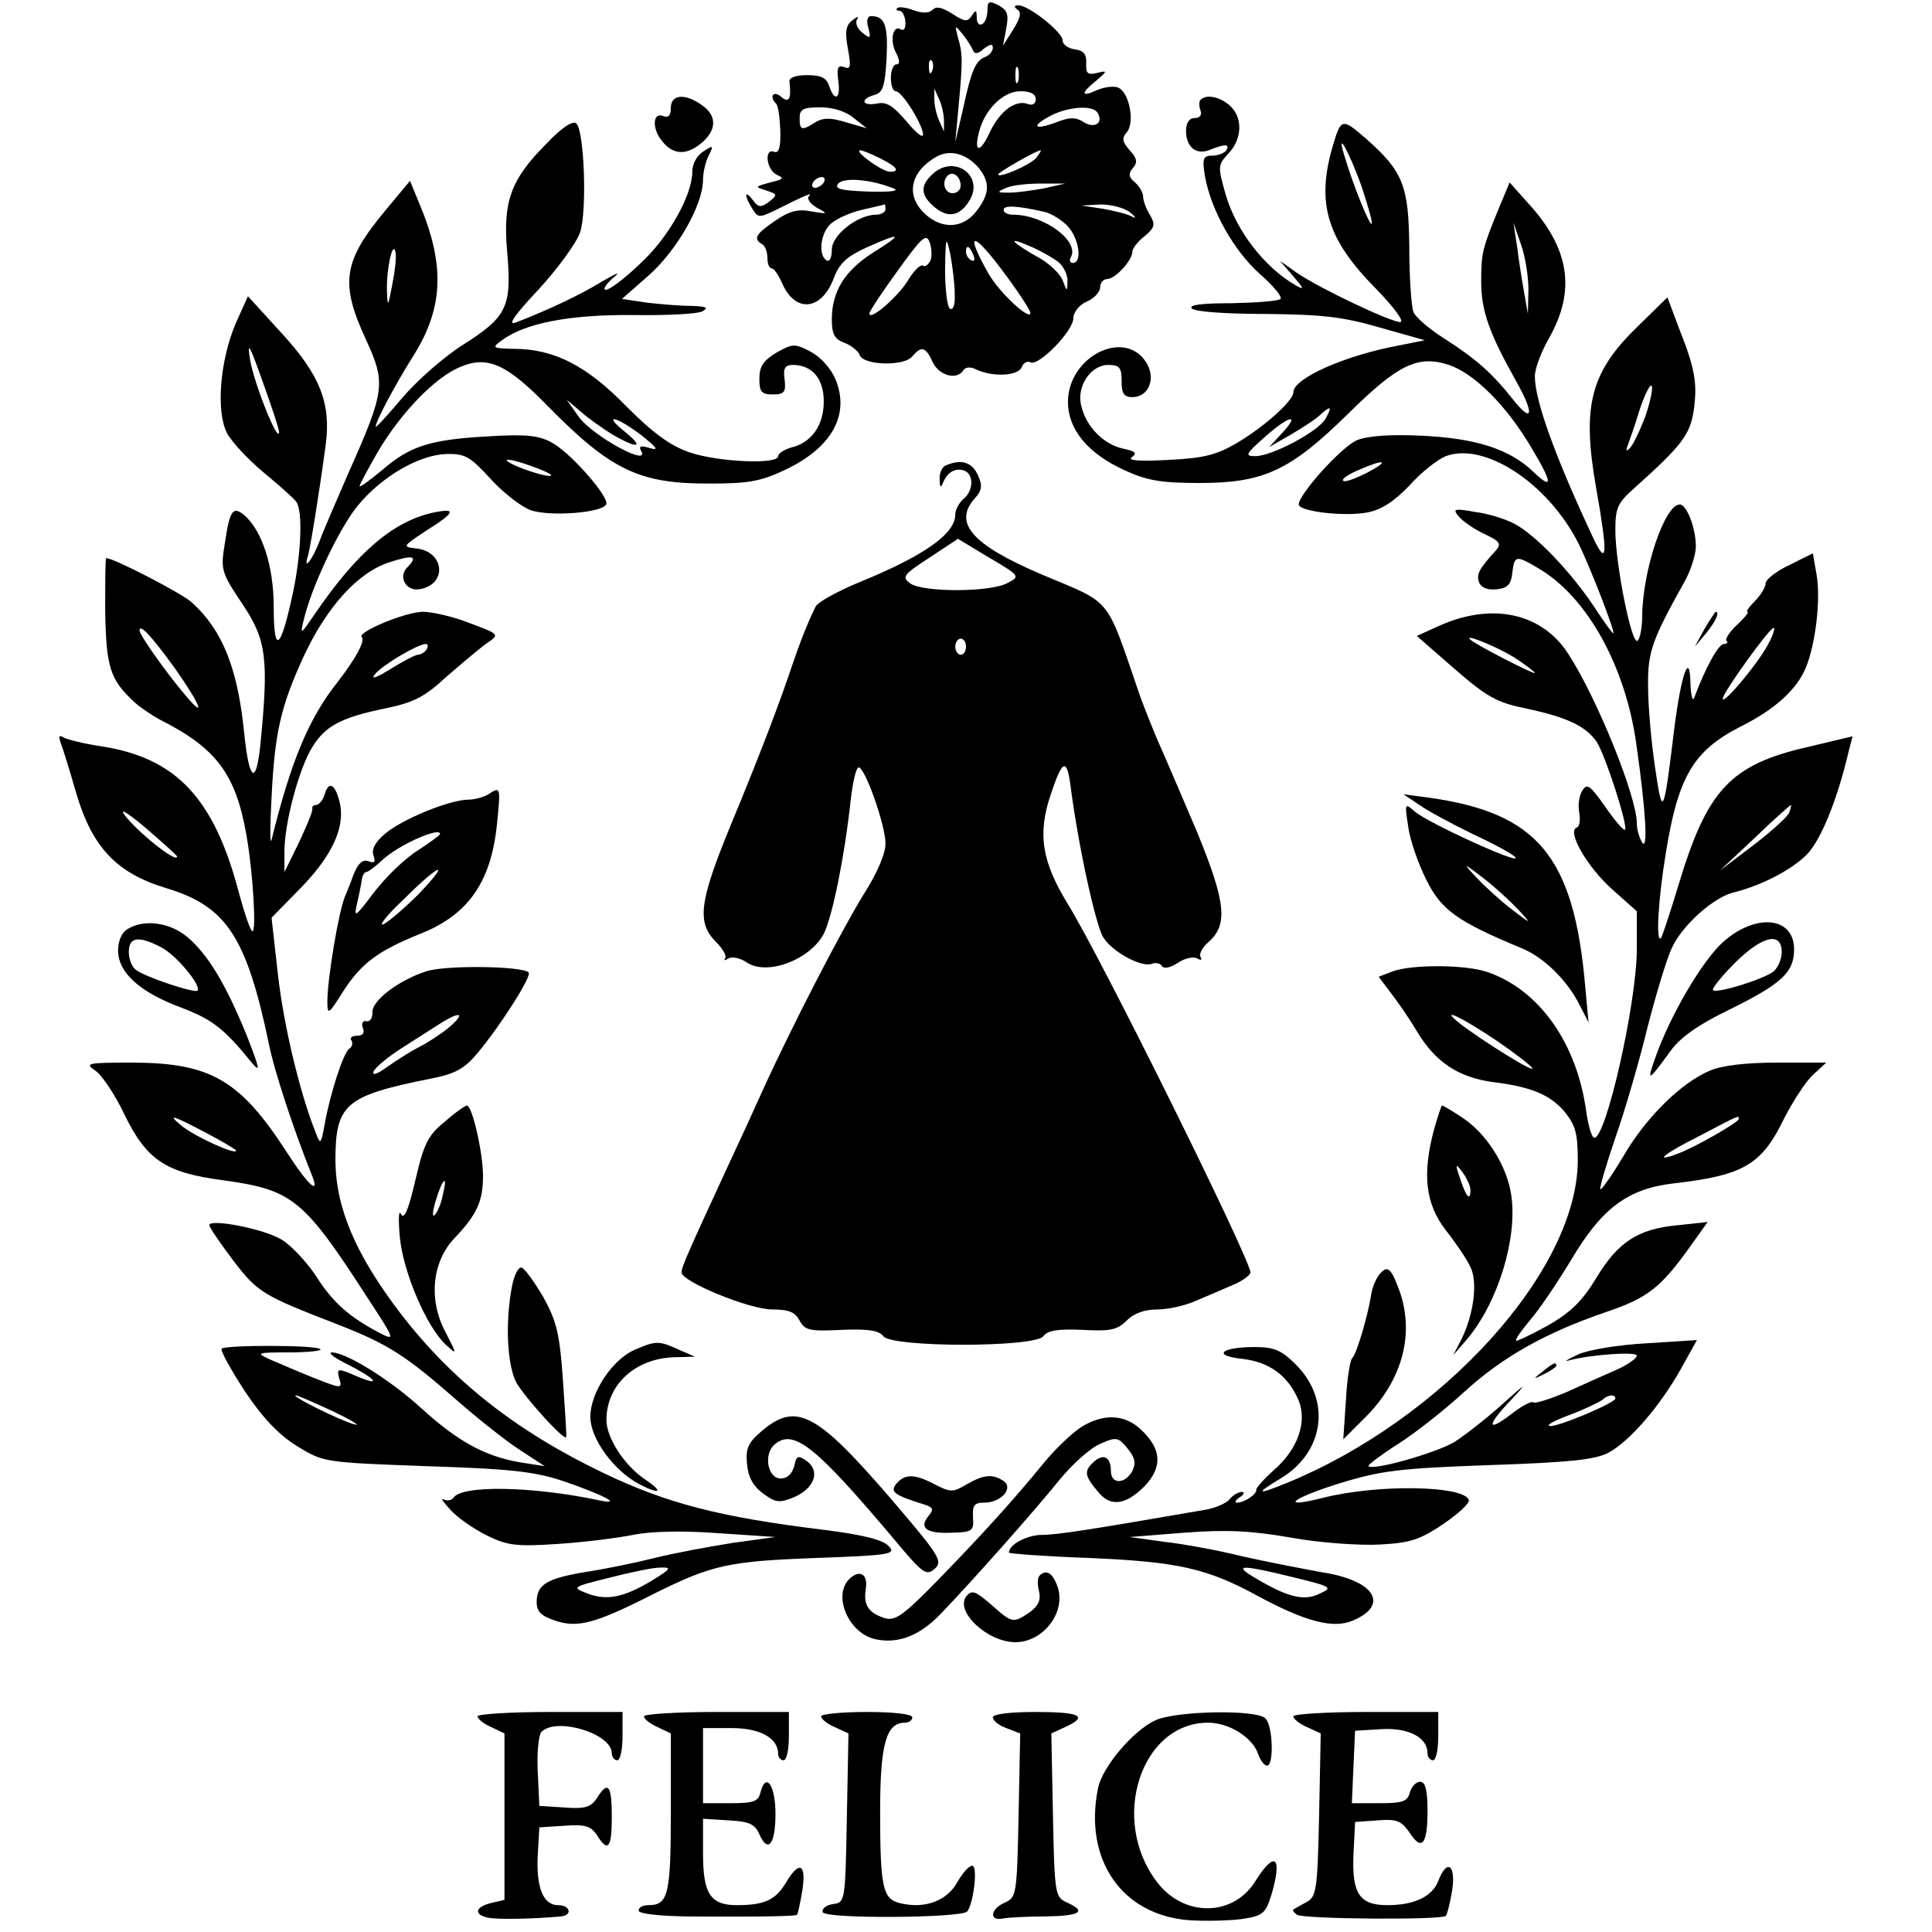
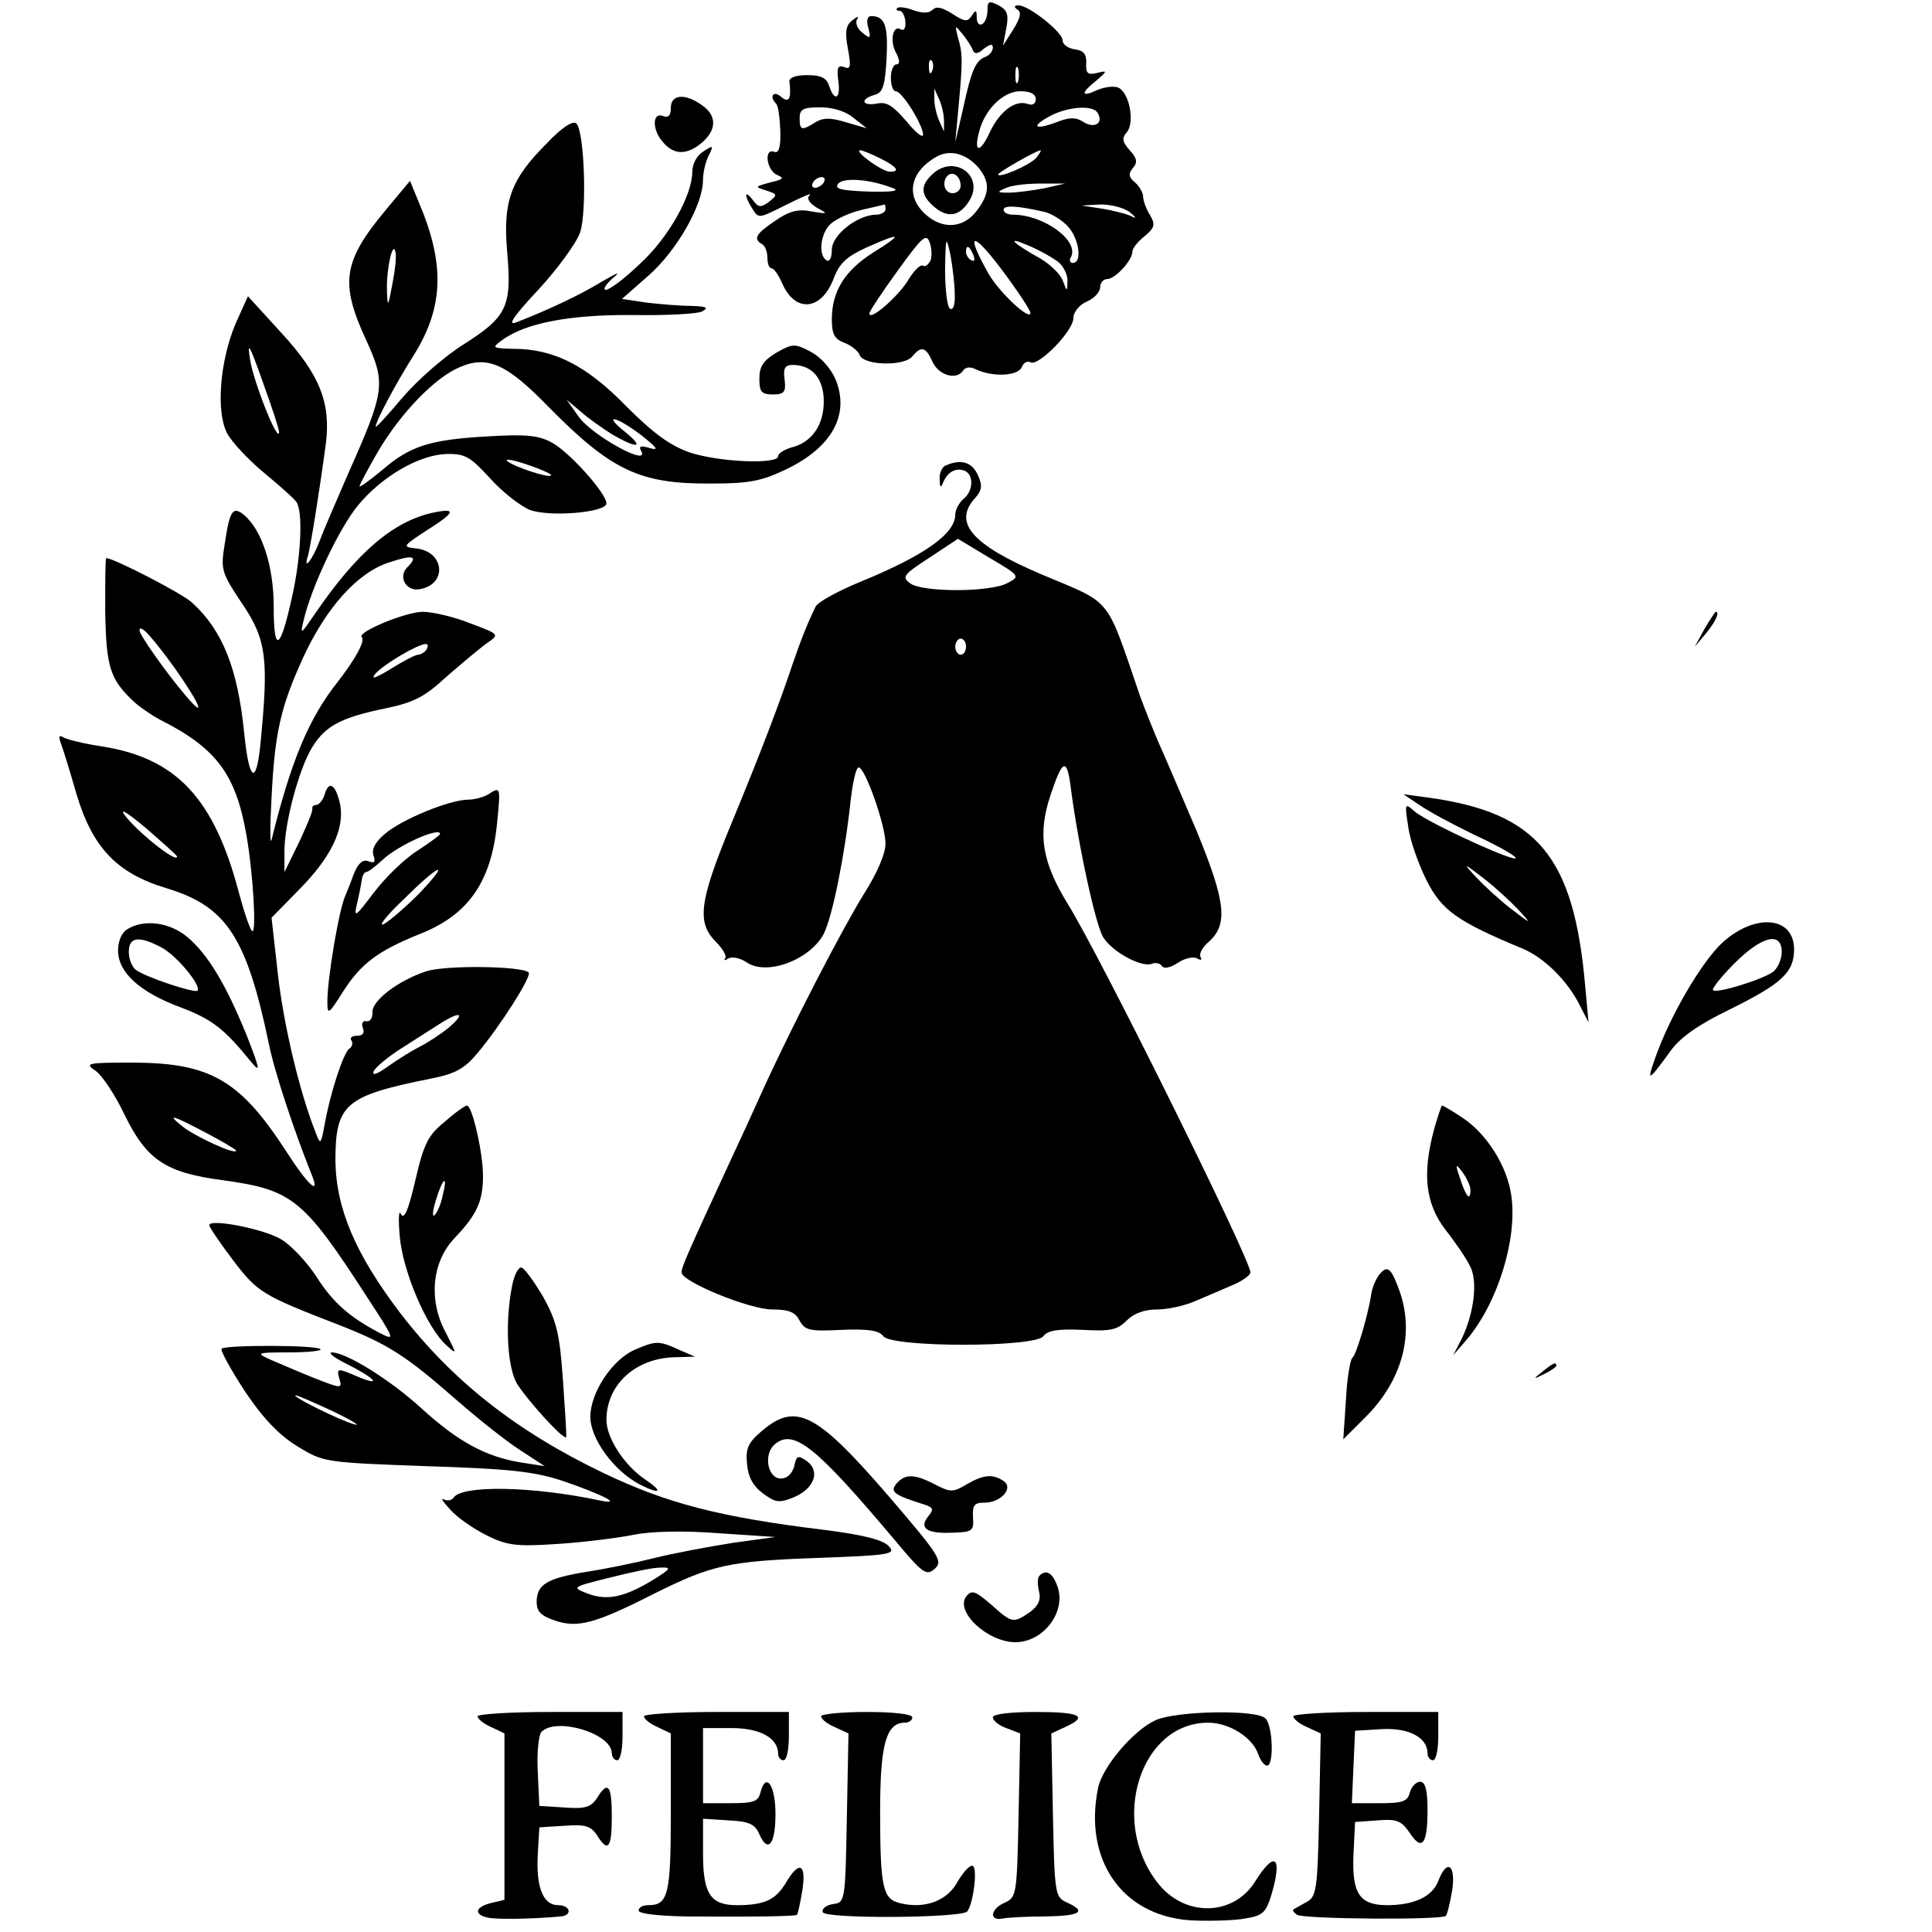
<svg xmlns="http://www.w3.org/2000/svg" version="1.0" width="360pt" height="360pt" viewBox="0 0 360 360" preserveAspectRatio="xMidYMid meet">
  <g transform="translate(0,360) scale(0.1,-0.1)" fill="#000000" stroke="none">
    <path d="M1840 3581 c0 -11 -4 -23 -10 -26 -5 -3 -10 2 -10 12 0 15 -2 15 -9 4 -8 -12 -13 -12 -36 3 -19 12 -30 15 -37 8 -7 -7 -19 -7 -36 -1 -13 5 -27 7 -30 4 -3 -3 -1 -5 4 -5 5 0 10 -9 11 -20 1 -11 -2 -18 -8 -15 -15 10 -22 -21 -9 -44 7 -14 7 -21 0 -21 -5 0 -10 -11 -10 -25 0 -14 4 -25 9 -25 12 0 51 -63 51 -81 0 -7 -14 4 -31 25 -25 29 -37 37 -55 33 -28 -5 -32 8 -5 16 16 4 20 16 23 68 3 62 -3 79 -29 79 -7 0 -9 -9 -5 -22 5 -20 4 -21 -11 -9 -9 7 -14 18 -10 25 4 6 1 6 -9 -2 -12 -9 -14 -22 -8 -53 6 -33 5 -39 -7 -34 -12 4 -14 -1 -11 -25 5 -34 -7 -41 -17 -10 -5 15 -15 20 -41 20 -22 0 -34 -5 -33 -12 4 -33 -1 -41 -16 -28 -14 12 -22 0 -9 -13 4 -3 7 -26 8 -50 1 -32 -3 -43 -11 -40 -20 8 -15 -34 5 -43 14 -6 12 -8 -13 -14 -29 -8 -29 -8 -7 -15 21 -7 21 -8 5 -21 -15 -11 -20 -11 -30 3 -16 21 -17 9 -1 -16 10 -17 13 -17 42 -3 62 31 71 34 63 26 -4 -4 3 -14 15 -21 22 -12 21 -12 -10 -7 -24 5 -41 1 -67 -17 -37 -25 -42 -34 -25 -44 6 -3 10 -15 10 -26 0 -10 3 -19 8 -19 4 0 13 -13 20 -29 24 -54 72 -50 95 9 11 30 25 42 62 59 65 29 69 26 13 -9 -54 -34 -78 -73 -78 -125 0 -28 5 -37 24 -44 13 -5 26 -16 28 -23 8 -19 83 -21 98 -2 17 20 25 18 38 -11 12 -25 45 -34 57 -15 4 6 13 7 23 2 31 -15 79 -13 86 4 3 8 10 12 16 9 14 -9 80 58 80 82 0 11 11 25 25 31 14 6 25 18 25 27 0 8 6 15 13 15 15 0 47 35 47 51 0 6 10 19 23 29 19 16 20 22 10 39 -7 11 -13 27 -13 35 0 7 -7 19 -15 26 -12 10 -13 16 -4 27 9 10 8 18 -6 33 -14 16 -15 23 -5 34 15 19 4 75 -17 83 -8 3 -25 1 -39 -5 -30 -14 -31 -6 -1 18 21 18 21 19 1 14 -17 -4 -21 -1 -20 18 1 17 -5 24 -21 26 -13 2 -23 9 -23 17 0 15 -63 65 -82 65 -9 0 -9 -3 -2 -8 8 -5 5 -16 -8 -37 l-19 -30 6 32 c5 26 2 34 -14 43 -18 9 -21 8 -21 -9z m-27 -75 c3 -7 9 -7 20 3 12 9 17 10 17 2 0 -6 -6 -14 -14 -17 -18 -7 -26 -24 -42 -99 l-14 -60 6 65 c8 86 8 100 -1 130 -6 24 -6 24 9 6 8 -10 17 -24 19 -30z m-76 -38 c-3 -8 -6 -5 -6 6 -1 11 2 17 5 13 3 -3 4 -12 1 -19z m160 -20 c-3 -7 -5 -2 -5 12 0 14 2 19 5 13 2 -7 2 -19 0 -25z m-138 -73 l0 -20 -9 20 c-5 11 -9 29 -9 40 l0 20 9 -20 c5 -11 9 -29 9 -40z m171 40 c0 -8 -6 -12 -14 -9 -23 9 -52 -12 -71 -51 -18 -40 -31 -41 -21 -2 10 42 45 77 77 77 19 0 29 -5 29 -15z m-339 -35 l24 -19 -38 11 c-29 9 -43 9 -58 0 -25 -16 -29 -15 -29 8 0 17 7 20 39 20 24 0 48 -8 62 -20z m454 10 c12 -19 -5 -30 -25 -18 -15 10 -27 10 -52 0 -41 -15 -48 -8 -11 12 32 17 79 21 88 6z m-405 -85 c32 -16 38 -25 18 -25 -14 0 -68 39 -55 40 4 0 21 -7 37 -15z m183 -17 c22 -27 22 -49 -4 -82 -25 -32 -64 -34 -96 -4 -36 34 -27 78 22 106 25 14 55 6 78 -20z m108 18 c-12 -14 -71 -39 -71 -31 0 4 70 44 79 45 2 0 -2 -6 -8 -14z m-396 -46 c-3 -5 -11 -10 -16 -10 -6 0 -7 5 -4 10 3 6 11 10 16 10 6 0 7 -4 4 -10z m130 -11 c12 -5 -5 -7 -46 -6 -53 2 -65 5 -57 15 11 12 60 8 103 -9z m280 0 c-22 -4 -51 -8 -65 -8 -23 0 -23 1 -5 9 11 5 40 8 65 8 l45 0 -40 -9z m-295 -39 c0 -5 -8 -10 -17 -10 -35 0 -83 -38 -83 -65 0 -15 -4 -24 -10 -20 -16 10 -11 51 8 68 10 9 36 21 58 26 21 5 40 9 42 10 1 1 2 -3 2 -9z m297 -5 c12 -3 32 -15 43 -27 21 -23 27 -68 9 -68 -5 0 -7 5 -4 10 18 30 -49 80 -108 80 -9 0 -17 4 -17 9 0 9 25 8 77 -4z m159 -1 c10 -8 12 -12 4 -8 -8 5 -33 11 -55 15 l-40 6 36 2 c19 0 44 -6 55 -15z m-372 -89 c-4 -8 -10 -13 -14 -10 -5 3 -18 -10 -29 -29 -20 -31 -71 -75 -71 -60 0 4 24 40 53 80 44 61 53 70 59 53 4 -10 5 -26 2 -34z m186 -98 c0 -16 -58 38 -78 73 -43 76 -32 82 22 11 31 -41 56 -79 56 -84z m-141 35 c1 -20 -3 -31 -9 -27 -5 3 -9 36 -9 73 1 62 2 64 10 27 4 -22 8 -55 8 -73z m194 59 c9 -8 17 -24 16 -35 0 -20 -1 -20 -9 2 -5 12 -24 30 -41 40 -52 29 -66 43 -24 25 22 -9 48 -24 58 -32z m-159 13 c3 -8 2 -12 -4 -9 -6 3 -10 10 -10 16 0 14 7 11 14 -7z" />
    <path d="M1736 3274 c-21 -20 -20 -37 2 -57 26 -24 49 -21 67 7 32 48 -28 91 -69 50z m54 -20 c0 -8 -7 -14 -15 -14 -15 0 -21 21 -9 33 10 9 24 -2 24 -19z" />
    <path d="M1250 3399 c0 -15 -5 -19 -15 -15 -19 7 -20 -24 -2 -46 20 -26 44 -28 71 -7 32 25 33 53 4 73 -32 23 -58 20 -58 -5z" />
-     <path d="M2237 3414 c-3 -3 -3 -12 0 -20 3 -8 -1 -14 -11 -14 -10 0 -16 -9 -16 -24 0 -30 19 -46 45 -35 28 11 37 11 30 -1 -3 -5 -15 -10 -26 -10 -17 0 -19 -5 -14 -37 11 -64 54 -140 102 -183 25 -22 43 -43 39 -47 -4 -4 -45 -7 -91 -8 -56 0 -81 -3 -74 -10 6 -6 66 -10 137 -10 104 -1 143 -5 212 -25 l85 -24 -45 -9 c-104 -19 -200 -62 -200 -88 0 -16 -56 -66 -108 -96 -36 -21 -61 -27 -126 -30 -53 -3 -76 -1 -67 5 10 8 7 11 -16 16 -37 8 -69 41 -78 79 -10 36 17 77 50 77 21 0 25 -5 25 -30 0 -23 4 -30 20 -30 31 0 45 36 25 66 -41 62 -145 9 -145 -75 0 -51 37 -96 105 -127 41 -19 67 -24 140 -24 120 0 169 23 277 129 93 92 130 110 188 91 47 -16 107 -75 154 -155 39 -65 40 -79 4 -45 -44 43 -107 63 -206 68 -61 3 -102 0 -123 -8 -29 -12 -109 -101 -109 -120 0 -13 85 -23 127 -15 27 5 50 20 79 50 22 25 53 49 68 55 72 27 190 -50 247 -162 21 -42 70 -168 65 -168 -2 0 -19 24 -38 53 -44 65 -108 131 -146 151 -17 9 -49 19 -73 22 -39 7 -43 6 -31 -8 7 -9 29 -24 48 -33 28 -13 32 -18 22 -30 -33 -36 -37 -45 -32 -60 4 -10 16 -15 33 -13 20 2 27 9 29 31 4 33 7 33 52 6 89 -54 159 -182 179 -325 18 -126 22 -200 11 -184 -5 8 -10 24 -10 36 0 50 -75 235 -128 316 -49 76 -142 96 -240 52 l-42 -19 70 -61 c61 -53 79 -63 133 -74 75 -16 111 -32 132 -62 16 -24 59 -157 53 -164 -3 -2 -19 17 -37 43 -29 41 -34 44 -43 29 -6 -10 -8 -28 -5 -42 2 -13 0 -25 -5 -26 -19 -7 20 -74 66 -115 l46 -41 0 -70 c0 -100 -57 -352 -79 -352 -5 0 -11 21 -15 47 -17 129 -88 229 -185 262 -42 14 -141 14 -176 1 l-26 -10 21 -28 c12 -15 35 -48 51 -75 34 -56 76 -84 139 -93 74 -9 108 -24 135 -55 21 -26 25 -41 25 -92 -1 -205 -252 -482 -544 -601 -54 -22 -58 -20 -10 9 82 49 95 146 29 212 -27 27 -40 33 -77 33 -63 0 -80 -16 -23 -22 51 -6 86 -32 105 -78 16 -40 -2 -91 -46 -129 -19 -17 -34 -34 -33 -37 1 -8 -22 -24 -36 -24 -5 0 -3 5 5 10 8 5 10 10 4 10 -6 0 -17 -6 -23 -14 -6 -7 -26 -16 -44 -19 -214 -37 -277 -47 -305 -47 -28 0 -62 -18 -62 -33 0 -2 66 -7 148 -10 166 -7 221 -19 316 -71 89 -48 140 -61 176 -46 70 29 42 75 -55 90 -38 7 -106 20 -150 30 -44 11 -109 23 -145 27 l-65 9 101 8 c78 6 124 4 199 -9 54 -10 129 -15 166 -13 57 3 75 9 118 38 28 19 50 39 48 45 -9 27 -169 30 -272 4 -83 -21 -59 -1 31 27 78 24 112 28 279 34 149 5 197 10 222 23 39 21 95 85 135 156 l30 54 -94 -6 c-53 -3 -108 -12 -128 -21 -19 -9 -27 -14 -17 -11 41 11 127 17 127 9 0 -5 -17 -17 -37 -26 -21 -9 -63 -28 -94 -42 -31 -13 -59 -22 -62 -19 -3 3 -22 -7 -41 -22 -47 -36 -46 -21 2 29 29 31 25 29 -18 -10 -30 -27 -71 -59 -90 -71 -35 -21 -160 -56 -160 -44 1 3 26 22 56 41 30 19 85 62 122 96 72 66 153 111 264 149 77 26 102 45 155 119 l35 49 -56 -6 c-74 -7 -111 -31 -152 -99 -26 -43 -48 -64 -90 -88 -31 -17 -58 -30 -59 -28 -2 2 10 19 26 38 16 18 51 70 77 113 57 96 105 132 191 142 131 15 164 35 206 122 16 31 40 68 53 80 l25 23 -90 0 c-59 0 -103 -5 -127 -15 -54 -23 -120 -88 -162 -161 -21 -35 -40 -62 -42 -60 -2 2 11 46 28 96 18 51 45 144 60 206 16 62 36 129 46 149 19 41 77 93 114 102 53 13 110 43 138 72 26 28 56 102 77 192 l7 27 -84 -20 c-144 -33 -187 -80 -240 -256 -16 -53 -31 -98 -33 -100 -10 -10 -5 74 9 158 23 144 52 192 141 237 62 31 103 68 120 109 18 44 28 127 20 173 l-7 40 -44 -22 c-24 -11 -44 -27 -44 -34 0 -7 -9 -22 -20 -33 -11 -11 -17 -20 -14 -20 4 0 -5 -11 -19 -24 -14 -13 -23 -27 -20 -30 4 -3 1 -6 -5 -6 -10 0 -35 -46 -55 -100 -3 -8 -6 3 -7 25 -1 64 -17 21 -30 -81 -20 -165 -22 -170 -36 -74 -7 47 -13 114 -13 150 -1 66 7 87 70 200 10 19 19 47 19 62 0 34 -17 78 -30 78 -28 0 -69 -122 -70 -207 0 -23 -4 -44 -9 -47 -11 -7 -41 144 -41 206 0 42 4 51 37 80 87 78 102 98 109 143 7 51 3 77 -28 155 l-21 56 -52 -51 c-91 -87 -108 -149 -81 -303 22 -124 21 -149 -4 -97 -71 151 -110 258 -110 304 0 14 12 46 26 70 51 90 39 168 -39 253 l-34 38 -18 -43 c-33 -80 -35 -88 -35 -142 0 -54 15 -96 65 -185 35 -62 31 -81 -6 -34 -38 48 -68 75 -129 114 -27 17 -52 39 -56 48 -4 9 -8 64 -8 122 -1 115 -12 141 -81 202 -44 38 -46 38 -61 -12 -32 -108 -12 -175 79 -267 34 -35 55 -63 46 -63 -18 0 -151 63 -193 92 l-31 22 25 -29 c20 -23 21 -26 5 -17 -58 33 -111 101 -131 169 -15 53 -15 55 5 77 26 27 27 67 3 89 -19 17 -44 22 -55 11z m300 -161 c12 -36 21 -68 19 -70 -4 -4 -35 73 -51 127 -16 52 9 7 32 -57z m311 -193 l-1 -45 -7 40 c-4 22 -10 60 -13 85 l-7 45 14 -40 c8 -22 14 -60 14 -85z m217 -238 c-10 -26 -22 -51 -28 -57 -6 -7 -8 -5 -4 5 3 8 14 39 23 69 10 29 20 48 22 41 2 -6 -4 -33 -13 -58z m-595 -2 c-13 -24 -100 -70 -131 -70 -20 0 -18 4 17 35 46 41 68 46 33 8 l-24 -26 40 23 c22 13 47 29 55 37 20 18 23 16 10 -7z m77 -101 c-22 -11 -41 -18 -44 -15 -4 3 9 12 28 20 50 22 60 18 16 -5z m749 -317 c-18 -36 -86 -117 -86 -104 0 11 87 132 95 132 3 0 -1 -13 -9 -28z m-473 -28 c20 -13 37 -26 37 -28 0 -4 -111 53 -120 62 -15 13 50 -13 83 -34z m511 -288 c-3 -8 -33 -35 -67 -61 l-62 -47 65 61 c35 34 66 61 67 61 1 0 0 -6 -3 -14z m-544 -426 c32 -22 62 -45 65 -50 7 -12 -95 52 -135 83 -41 33 5 11 70 -33z m450 -145 c0 -6 -80 -52 -112 -64 -49 -19 -30 -2 40 33 74 39 72 38 72 31z m-230 -521 c0 -8 -111 -55 -123 -51 -6 2 12 11 39 21 27 10 53 23 59 27 10 10 25 12 25 3z m-600 -333 c73 -18 74 -19 48 -31 -29 -14 -60 -6 -123 32 -38 23 -19 22 75 -1z" />
    <path d="M1018 3332 c-67 -67 -81 -108 -73 -201 9 -102 0 -121 -80 -172 -37 -23 -88 -68 -116 -101 -27 -32 -49 -56 -49 -53 0 10 38 81 69 130 58 91 61 172 11 289 l-16 39 -45 -54 c-80 -96 -86 -136 -37 -242 37 -81 36 -94 -33 -249 -22 -51 -47 -108 -53 -125 -14 -37 -32 -59 -22 -28 5 19 20 111 33 207 10 77 -11 130 -83 208 l-62 68 -23 -51 c-29 -69 -37 -163 -16 -204 9 -17 40 -50 69 -74 29 -24 56 -48 60 -54 13 -17 9 -103 -8 -178 -22 -100 -34 -106 -34 -17 0 75 -22 143 -56 171 -20 16 -26 8 -35 -53 -8 -49 -7 -54 31 -111 47 -69 51 -104 35 -266 -8 -76 -21 -66 -30 23 -12 120 -40 191 -97 243 -18 17 -146 83 -160 83 -2 0 -2 -45 -2 -100 2 -104 9 -126 54 -168 11 -10 33 -25 48 -33 105 -53 141 -101 161 -214 13 -74 19 -185 11 -180 -4 2 -15 35 -25 72 -46 175 -116 250 -254 272 -34 5 -66 13 -73 17 -8 5 -9 2 -5 -10 4 -10 17 -52 29 -94 30 -101 75 -149 168 -177 112 -34 149 -90 191 -290 10 -51 47 -162 79 -242 18 -43 -5 -23 -45 39 -87 135 -142 167 -285 168 -90 0 -93 -1 -71 -16 12 -9 36 -45 53 -81 41 -84 76 -108 182 -122 131 -18 151 -34 270 -218 53 -81 53 -82 22 -66 -55 29 -86 56 -117 105 -17 26 -46 57 -64 68 -32 20 -135 40 -135 27 0 -4 20 -33 44 -65 46 -60 53 -65 198 -121 91 -36 122 -55 219 -140 40 -35 93 -77 118 -93 l46 -30 -45 7 c-66 11 -117 39 -185 101 -58 53 -140 104 -167 104 -7 -1 5 -10 27 -21 54 -27 69 -44 21 -24 -37 16 -39 16 -34 -3 6 -20 5 -20 -46 0 -28 11 -64 27 -81 34 -29 13 -28 14 34 14 35 0 62 3 58 6 -7 8 -176 8 -184 1 -3 -3 17 -39 43 -79 34 -51 64 -82 98 -103 49 -30 51 -30 240 -37 158 -5 202 -10 256 -28 73 -25 112 -45 68 -36 -126 27 -259 29 -273 5 -4 -5 -12 -6 -18 -3 -7 4 -1 -5 12 -19 13 -15 44 -36 68 -48 38 -19 56 -21 131 -16 48 3 112 11 142 17 34 7 95 8 160 3 l105 -7 -80 -11 c-44 -7 -109 -19 -145 -28 -36 -9 -94 -21 -128 -26 -72 -12 -92 -23 -92 -56 0 -18 8 -26 35 -35 42 -14 75 -5 185 51 107 53 137 60 303 66 137 5 147 7 133 22 -11 12 -48 21 -118 30 -198 24 -296 50 -413 106 -163 78 -282 172 -379 298 -83 109 -120 195 -121 284 0 106 18 121 177 153 46 9 63 18 88 48 42 50 102 144 95 150 -12 12 -155 14 -191 2 -52 -17 -102 -55 -100 -77 0 -10 -4 -17 -11 -16 -7 2 -10 -4 -7 -12 4 -10 0 -15 -11 -15 -9 0 -14 -4 -10 -9 3 -5 1 -12 -4 -15 -11 -7 -36 -84 -46 -141 -7 -38 -8 -39 -17 -15 -30 76 -59 198 -70 293 l-12 107 52 53 c59 60 84 112 76 157 -8 38 -21 47 -29 20 -3 -11 -11 -20 -16 -20 -5 0 -8 -3 -7 -7 1 -5 -11 -33 -25 -63 l-27 -55 0 39 c0 52 27 154 52 194 24 39 53 55 136 72 53 11 73 21 115 60 29 25 62 53 75 62 23 16 23 16 -33 37 -30 12 -70 21 -87 21 -32 0 -123 -38 -114 -47 7 -7 -11 -40 -45 -84 -54 -68 -87 -148 -123 -294 -3 -11 -3 25 0 79 6 121 17 169 59 261 43 93 101 158 160 177 45 15 55 12 34 -9 -18 -18 -2 -45 22 -41 53 8 48 70 -5 76 -27 3 -26 4 18 33 54 34 58 43 14 34 -75 -16 -143 -74 -222 -190 -26 -38 -27 -39 -20 -10 15 63 66 170 100 212 45 55 114 95 165 97 36 1 45 -5 82 -45 23 -26 57 -52 74 -59 37 -14 143 -5 143 12 0 19 -71 98 -103 114 -24 13 -49 15 -116 11 -110 -6 -147 -18 -199 -63 -23 -19 -42 -33 -42 -30 0 3 15 31 34 64 43 73 107 139 153 158 51 22 87 6 163 -72 119 -121 172 -146 305 -145 69 0 93 4 139 26 86 41 120 102 93 168 -9 21 -28 42 -47 52 -29 15 -33 15 -63 -2 -25 -15 -32 -26 -32 -49 0 -24 4 -29 25 -29 21 0 25 4 22 28 -3 21 1 27 15 27 36 0 58 -25 58 -68 0 -45 -23 -77 -61 -86 -13 -4 -24 -11 -24 -16 0 -16 -111 -11 -165 7 -37 13 -68 36 -118 86 -74 76 -135 107 -210 107 -39 1 -41 2 -23 15 43 33 128 49 245 48 63 -1 122 2 130 7 12 7 7 9 -20 10 -20 0 -57 3 -83 6 l-47 7 50 44 c52 46 101 131 101 178 0 14 5 35 11 46 9 18 8 19 -10 7 -12 -7 -21 -23 -21 -38 0 -44 -45 -124 -98 -172 -28 -27 -56 -48 -63 -48 -6 0 -1 9 12 21 17 14 11 12 -20 -6 -39 -24 -98 -52 -160 -76 -16 -6 -3 13 42 61 36 39 71 87 78 107 13 40 8 188 -7 203 -6 6 -27 -7 -56 -38z m-287 -262 c-8 -43 -9 -44 -10 -10 -1 39 11 94 16 70 2 -8 -1 -35 -6 -60z m-211 -275 c-1 -24 -48 94 -54 135 -6 36 -1 28 23 -40 17 -47 31 -89 31 -95z m620 -4 c48 -28 62 -26 25 4 -44 35 -17 30 30 -6 29 -23 34 -29 16 -24 -16 5 -21 4 -17 -4 21 -34 -91 27 -116 63 l-22 31 25 -21 c13 -12 40 -31 59 -43z m-113 -77 c-5 -5 -69 16 -82 27 -5 5 12 2 38 -7 27 -9 46 -18 44 -20z m-702 -358 c48 -68 61 -100 20 -51 -35 41 -85 112 -85 120 0 14 22 -10 65 -69z m470 34 c-3 -5 -11 -10 -16 -10 -5 0 -28 -12 -52 -27 -26 -16 -37 -20 -28 -9 14 17 78 55 94 56 5 0 5 -4 2 -10z m-465 -386 c0 -14 -78 49 -99 79 -8 12 10 0 42 -27 31 -27 57 -50 57 -52z m506 -319 c-16 -13 -41 -29 -55 -36 -14 -7 -41 -24 -58 -36 -19 -14 -30 -18 -27 -10 2 7 26 27 51 43 25 16 58 37 72 46 39 25 50 21 17 -7z m-448 -198 c28 -15 52 -29 52 -31 0 -9 -76 26 -100 45 -31 25 -20 22 48 -14z m233 -517 c35 -17 53 -28 39 -24 -26 7 -119 53 -109 54 4 0 35 -14 70 -30z m594 -315 c-53 -32 -85 -38 -121 -24 -29 11 -28 12 41 29 39 10 81 19 95 19 22 1 21 -2 -15 -24z" />
    <path d="M1763 2733 c-7 -2 -13 -14 -12 -26 0 -15 2 -17 6 -7 8 20 23 29 40 23 18 -7 17 -38 -2 -53 -8 -7 -15 -20 -15 -29 0 -36 -59 -77 -179 -126 -41 -17 -77 -37 -81 -45 -15 -30 -29 -66 -44 -110 -22 -66 -57 -159 -115 -299 -58 -141 -63 -180 -27 -216 13 -13 21 -27 17 -31 -3 -4 0 -4 6 0 7 4 22 1 34 -7 37 -26 118 4 144 53 16 32 39 145 50 248 4 34 10 62 15 62 12 0 50 -108 50 -142 0 -19 -16 -56 -41 -95 -40 -65 -130 -238 -188 -365 -17 -38 -44 -97 -61 -133 -80 -173 -90 -196 -90 -206 0 -17 126 -69 169 -69 31 0 43 -5 51 -21 10 -18 19 -20 78 -17 50 2 70 -1 78 -12 17 -21 281 -21 298 0 8 11 27 14 73 12 52 -3 65 0 82 17 14 14 34 21 57 21 20 0 52 7 72 16 21 9 52 22 70 30 17 7 32 18 32 23 0 24 -278 586 -340 686 -49 80 -57 131 -32 205 22 66 30 68 37 14 14 -109 47 -260 61 -281 17 -27 71 -56 90 -49 7 3 16 1 19 -4 4 -6 16 -3 30 6 13 9 30 12 36 8 7 -4 9 -3 6 3 -3 5 3 17 13 26 39 33 35 74 -20 208 -29 68 -61 143 -71 165 -10 23 -25 61 -34 85 -66 192 -50 172 -185 229 -129 55 -165 96 -123 142 13 15 14 23 5 43 -11 24 -31 30 -59 18z m115 -219 c-31 -18 -159 -18 -182 -1 -16 12 -13 16 36 48 l53 35 58 -35 c58 -34 58 -35 35 -47z m-78 -119 c0 -8 -4 -15 -10 -15 -5 0 -10 7 -10 15 0 8 5 15 10 15 6 0 10 -7 10 -15z" />
    <path d="M3176 2428 l-18 -33 21 25 c18 22 26 40 18 40 -1 0 -11 -15 -21 -32z" />
    <path d="M910 2120 c-8 -5 -25 -10 -37 -10 -35 0 -125 -37 -156 -64 -18 -15 -25 -29 -21 -40 4 -12 2 -15 -9 -11 -12 5 -22 -5 -32 -35 -1 -3 -6 -16 -12 -30 -12 -28 -33 -154 -33 -196 0 -26 2 -25 29 18 34 53 65 76 144 108 89 35 132 96 143 204 7 70 7 71 -16 56z m-90 -74 c0 -2 -19 -16 -42 -31 -24 -15 -60 -50 -82 -79 -34 -45 -37 -47 -31 -21 4 17 8 37 9 45 1 8 5 15 8 15 4 0 17 10 30 22 29 28 108 63 108 49z m-40 -112 c-25 -25 -54 -50 -65 -56 -11 -5 5 16 37 46 67 67 91 76 28 10z" />
    <path d="M2645 2100 c17 -12 62 -36 101 -55 39 -18 74 -37 78 -43 9 -14 -164 65 -188 86 -18 16 -19 16 -12 -28 3 -25 19 -70 34 -100 28 -56 57 -77 180 -128 40 -17 83 -60 105 -104 l17 -33 -6 65 c-21 245 -89 326 -294 354 l-45 6 30 -20z m185 -196 c25 -27 24 -27 -15 3 -22 17 -51 44 -65 59 -25 27 -24 27 15 -3 22 -17 51 -44 65 -59z" />
    <path d="M238 1869 c-11 -6 -18 -22 -18 -40 0 -41 40 -78 119 -107 57 -22 79 -39 130 -102 17 -20 15 -12 -9 50 -40 98 -73 152 -111 184 -32 27 -80 34 -111 15z m62 -34 c28 -14 76 -72 68 -81 -6 -5 -99 26 -115 39 -7 5 -13 20 -13 33 0 28 18 31 60 9z" />
    <path d="M3211 1845 c-39 -35 -99 -137 -127 -217 -16 -45 -13 -44 29 14 18 25 52 49 110 77 97 48 120 69 120 112 0 61 -71 68 -132 14z m109 -19 c0 -13 -7 -29 -15 -36 -17 -14 -106 -42 -113 -35 -3 2 15 25 40 50 51 51 88 60 88 21z" />
    <path d="M829 1510 c-31 -25 -39 -40 -55 -109 -13 -56 -21 -75 -27 -63 -4 9 -5 -10 -2 -43 6 -65 50 -168 86 -201 21 -19 21 -19 -1 24 -32 60 -25 131 17 175 42 44 53 69 53 116 0 43 -20 131 -30 131 -3 0 -22 -13 -41 -30z m-4 -137 c-3 -16 -10 -32 -15 -37 -5 -5 -4 7 2 27 13 43 23 50 13 10z" />
    <path d="M2672 1495 c-22 -83 -16 -137 21 -186 19 -24 40 -55 46 -68 15 -27 8 -87 -15 -135 l-16 -31 26 30 c57 68 94 187 82 268 -8 55 -46 115 -92 145 -18 12 -35 22 -37 22 -1 0 -8 -20 -15 -45z m68 -112 c0 -22 -8 -14 -19 20 -10 29 -9 30 4 13 8 -11 15 -26 15 -33z" />
    <path d="M954 1203 c-13 -67 -9 -146 8 -179 16 -28 88 -108 93 -102 1 2 -2 49 -6 106 -6 87 -12 110 -36 154 -17 29 -35 54 -41 56 -6 2 -14 -14 -18 -35z" />
    <path d="M2571 1226 c-7 -8 -14 -25 -16 -38 -6 -40 -28 -113 -35 -118 -4 -3 -10 -38 -12 -78 l-5 -74 38 38 c70 68 95 154 68 235 -16 45 -23 53 -38 35z" />
    <path d="M1183 1085 c-42 -18 -83 -80 -83 -125 0 -41 44 -101 92 -126 39 -20 45 -14 9 10 -38 26 -71 77 -71 110 0 66 54 115 127 117 l38 1 -30 13 c-37 17 -43 17 -82 0z" />
    <path d="M2874 1044 c-18 -14 -18 -15 4 -4 12 6 22 13 22 15 0 8 -5 6 -26 -11z" />
    <path d="M1420 934 c-26 -22 -31 -33 -28 -62 2 -24 11 -41 30 -55 23 -17 30 -18 57 -7 38 16 50 48 25 67 -17 12 -20 11 -24 -9 -4 -14 -13 -23 -25 -23 -25 0 -33 46 -11 64 35 29 76 -4 221 -176 55 -66 61 -70 77 -56 15 14 9 24 -80 128 -140 163 -178 183 -242 129z" />
-     <path d="M2015 941 c-16 -10 -48 -40 -70 -67 -58 -71 -120 -139 -201 -222 -62 -63 -76 -73 -96 -67 -30 10 -39 24 -35 53 5 27 -9 38 -28 22 -36 -30 -4 -106 49 -115 41 -8 81 8 119 48 57 59 174 191 220 248 25 31 60 62 78 69 29 13 33 12 50 -9 14 -17 16 -27 9 -42 -14 -25 -40 -25 -40 0 0 27 -15 34 -34 15 -17 -16 -14 -26 12 -56 22 -26 50 -22 84 12 35 36 33 71 -8 108 -30 27 -69 28 -109 3z" />
    <path d="M1670 835 c-12 -15 -4 -21 54 -39 15 -5 16 -9 6 -21 -18 -22 -4 -33 43 -31 39 1 42 3 40 29 -1 22 2 27 21 27 32 0 56 28 35 41 -20 13 -37 11 -68 -7 -25 -15 -30 -15 -59 0 -38 20 -56 20 -72 1z" />
    <path d="M1937 664 c-4 -4 -4 -17 -1 -29 4 -16 -1 -27 -17 -39 -31 -21 -33 -21 -72 14 -29 25 -36 28 -46 16 -23 -28 39 -86 91 -86 53 0 96 58 78 105 -9 25 -21 31 -33 19z" />
    <path d="M890 402 c0 -5 11 -14 25 -20 l25 -12 0 -155 0 -155 -25 -6 c-29 -7 -33 -21 -7 -27 14 -4 83 -3 137 2 22 2 18 21 -5 21 -28 0 -41 33 -38 93 l3 52 47 3 c39 3 49 -1 60 -17 21 -34 28 -25 28 34 0 59 -7 68 -28 34 -11 -16 -21 -20 -60 -17 l-47 3 -3 64 c-2 36 2 69 7 74 28 28 131 -3 131 -40 0 -7 5 -13 10 -13 6 0 10 20 10 45 l0 45 -135 0 c-74 0 -135 -4 -135 -8z" />
    <path d="M1200 402 c0 -5 11 -14 25 -20 l25 -12 0 -148 c0 -153 -5 -172 -42 -172 -10 0 -18 -4 -18 -10 0 -6 36 -10 88 -11 113 -1 205 0 207 3 2 2 6 22 10 45 8 51 -6 57 -31 14 -19 -31 -39 -41 -91 -41 -49 0 -63 21 -63 96 l0 65 48 -3 c38 -2 49 -7 57 -26 16 -36 30 -19 30 38 0 54 -18 79 -28 40 -4 -17 -13 -20 -56 -20 l-51 0 0 70 0 70 53 0 c54 0 87 -19 87 -48 0 -7 5 -12 10 -12 6 0 10 20 10 45 l0 45 -135 0 c-74 0 -135 -4 -135 -8z" />
    <path d="M1530 402 c0 -5 11 -14 25 -20 l26 -12 -3 -157 c-3 -156 -3 -158 -26 -161 -13 -2 -21 -9 -19 -15 4 -13 256 -11 269 1 11 12 20 79 11 85 -5 3 -17 -10 -28 -28 -19 -37 -62 -53 -109 -41 -31 8 -36 29 -36 171 0 124 11 165 46 165 8 0 14 5 14 10 0 6 -35 10 -85 10 -47 0 -85 -4 -85 -8z" />
    <path d="M1850 400 c0 -6 11 -15 25 -20 l26 -10 -3 -152 c-3 -148 -4 -153 -25 -163 -27 -11 -31 -35 -5 -30 9 2 45 4 80 4 65 1 78 9 40 26 -22 10 -23 15 -26 163 l-3 152 26 12 c44 20 28 28 -55 28 -48 0 -80 -4 -80 -10z" />
    <path d="M2154 395 c-41 -18 -100 -87 -108 -127 -27 -133 44 -236 169 -246 30 -2 74 -1 98 2 40 6 45 10 56 45 21 71 7 84 -29 27 -41 -68 -134 -69 -184 -3 -89 116 -30 297 95 297 40 0 84 -28 94 -60 4 -11 11 -20 16 -20 13 0 11 74 -3 88 -17 17 -165 14 -204 -3z" />
    <path d="M2410 402 c0 -5 11 -14 25 -20 l26 -12 -3 -151 c-3 -140 -5 -153 -23 -163 -11 -6 -22 -12 -25 -14 -2 -2 1 -6 7 -10 13 -8 269 -10 277 -2 3 3 8 25 12 48 7 48 -10 59 -26 17 -11 -29 -45 -45 -95 -45 -52 0 -66 22 -63 94 l3 61 42 3 c36 3 44 -1 59 -22 23 -36 34 -24 34 40 0 39 -4 54 -14 54 -7 0 -16 -9 -19 -20 -4 -17 -14 -20 -57 -20 l-51 0 3 68 3 67 49 3 c50 3 86 -15 86 -45 0 -7 5 -13 10 -13 6 0 10 20 10 45 l0 45 -135 0 c-74 0 -135 -4 -135 -8z" />
  </g>
</svg>